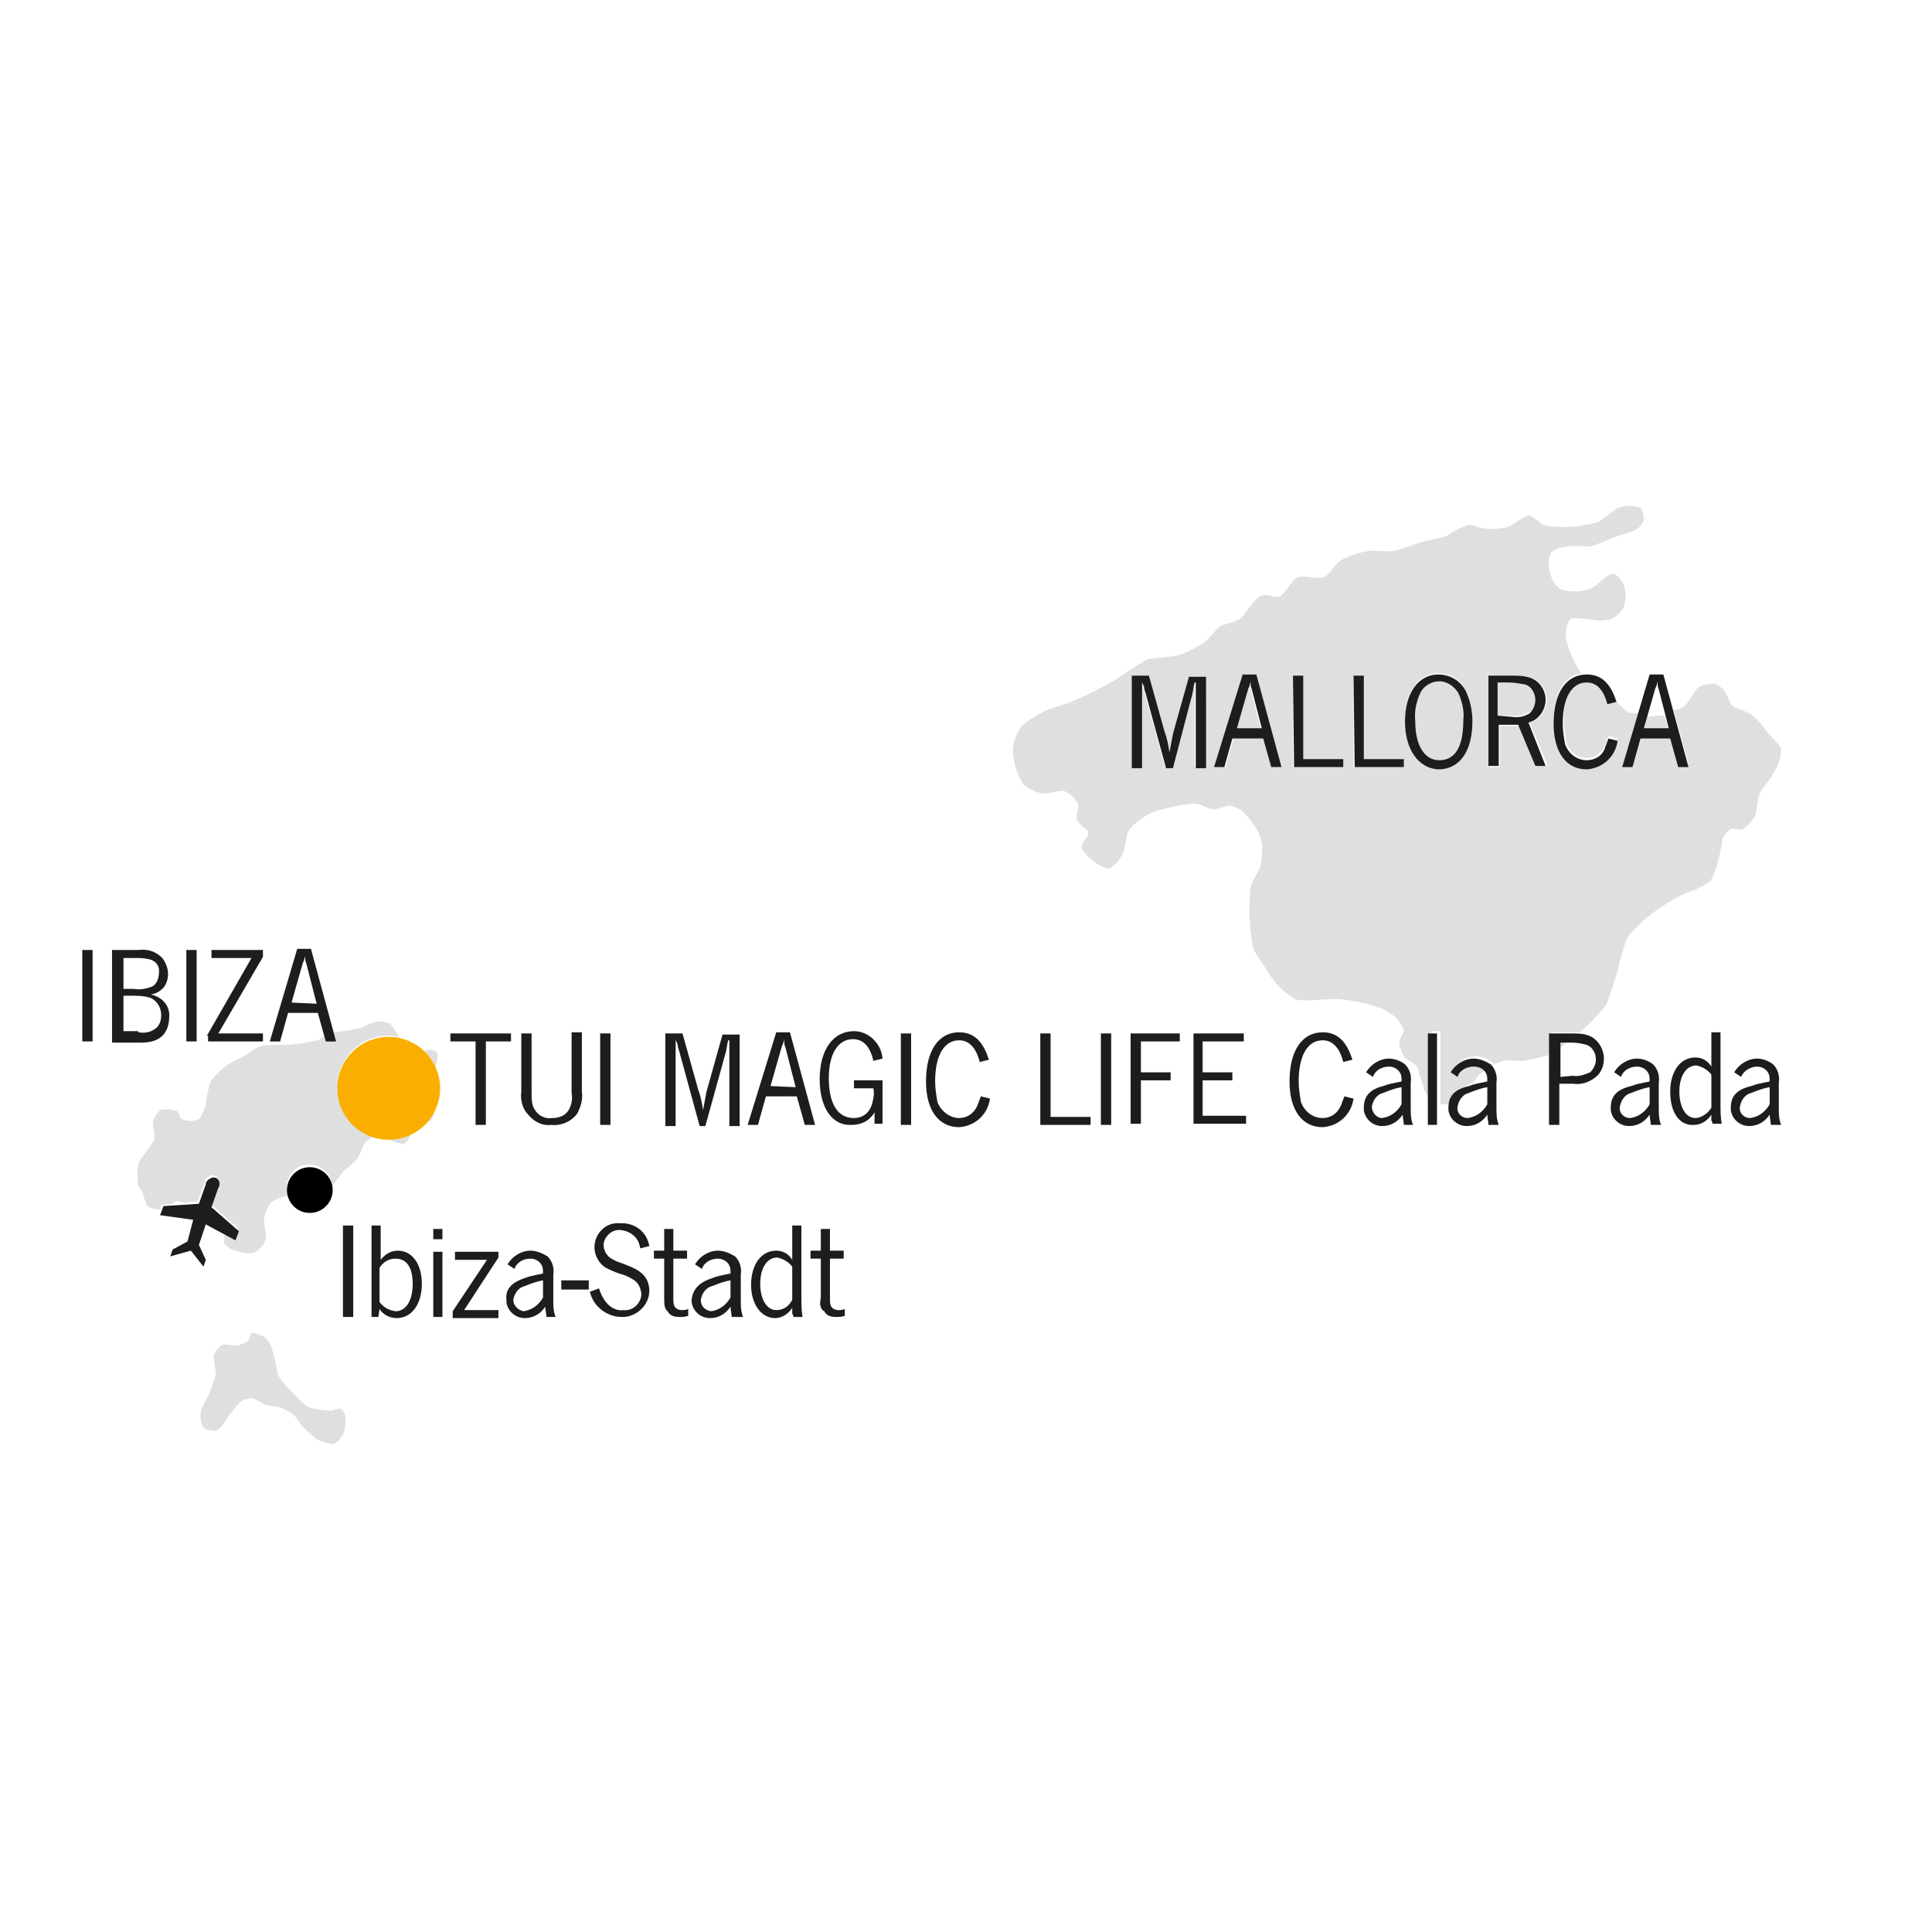
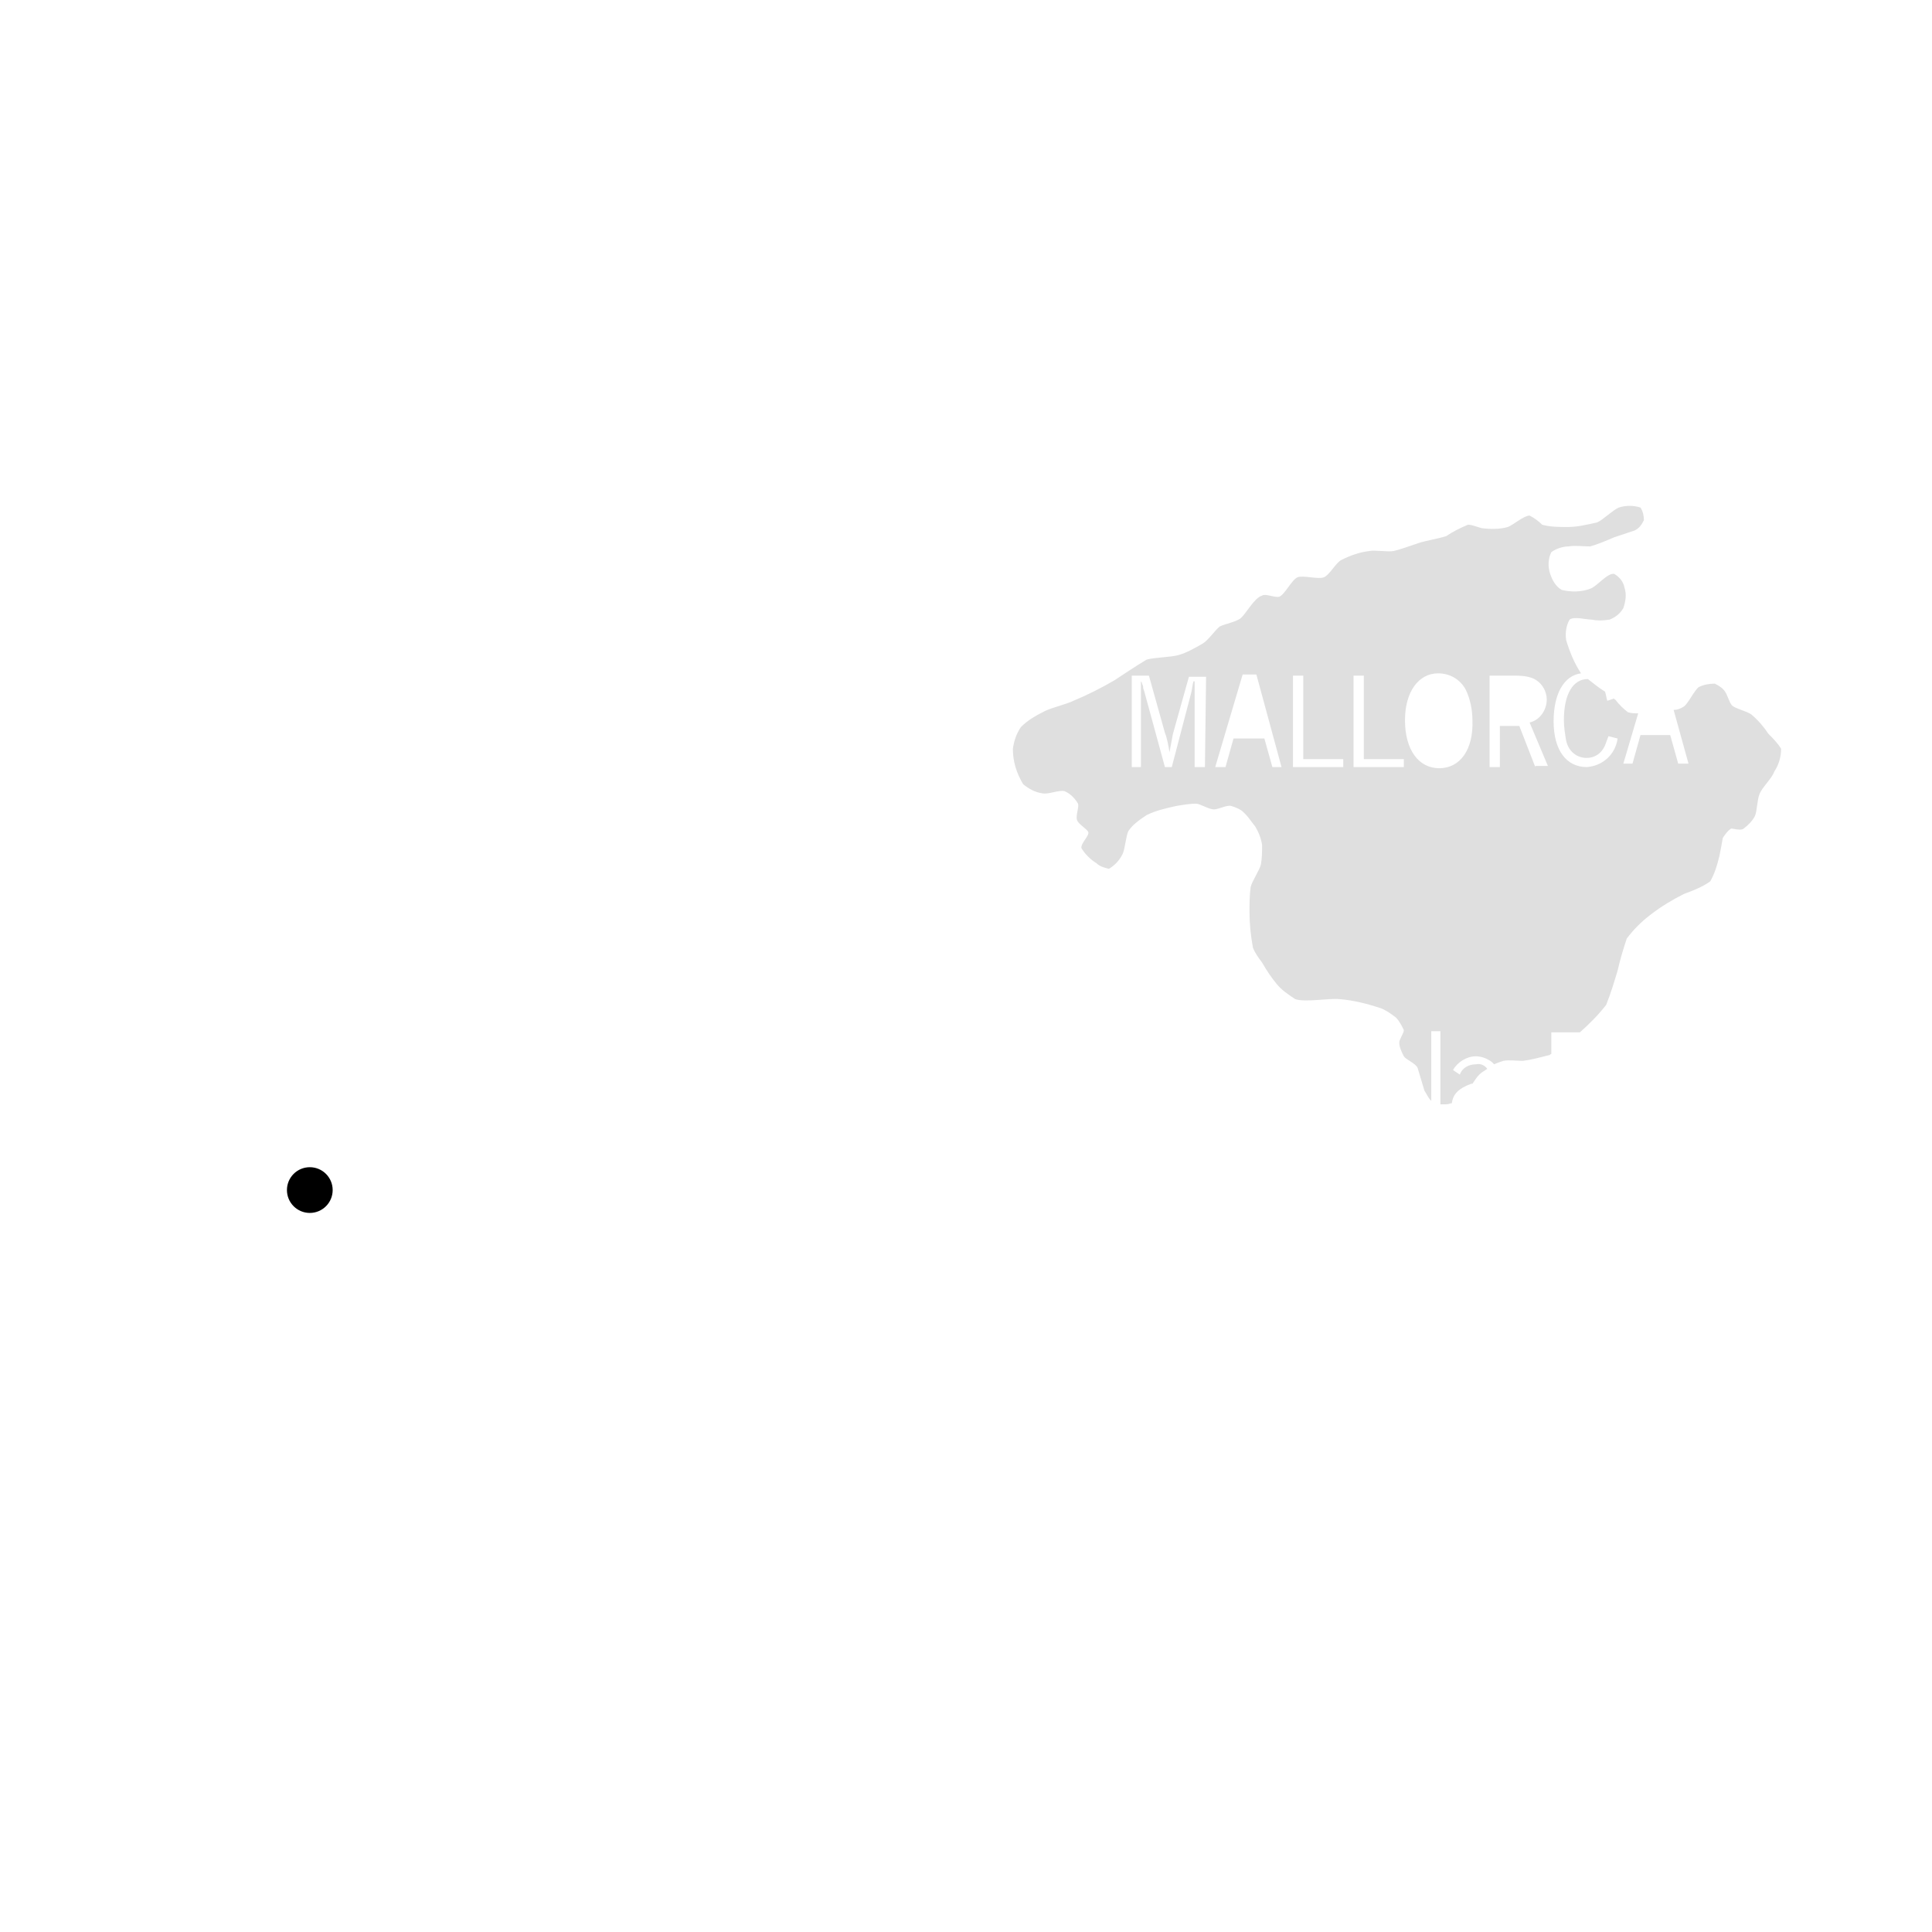
<svg xmlns="http://www.w3.org/2000/svg" version="1.1" id="Ebene_1" x="0px" y="0px" viewBox="0 0 169 169" style="enable-background:new 0 0 169 169;" xml:space="preserve">
  <style type="text/css">
	.st0{fill:#DFDFDF;}
	.st1{fill:#FAAF00;}
	.st2{fill:#1D1D1B;}
</style>
  <title>ML_Zielgebiete</title>
-   <path class="st0" d="M22.1,122.3c-0.3,0-0.6,0.1-0.9,0.2c-0.5,0.4-0.9,1-1.3,1.5c-0.2,0.4-0.5,0.8-0.9,1.1c-0.4,0.1-0.8,0-1.2-0.2  c-0.3-0.5-0.3-1-0.2-1.6c0.2-0.4,0.4-0.8,0.6-1.2c0.3-0.6,0.5-1.2,0.7-1.9c-0.1-0.6-0.2-1.2-0.2-1.7c0.2-0.4,0.5-0.7,0.8-0.9  c0.4,0,0.8,0.1,1.3,0.1c0.3-0.1,0.6-0.2,0.9-0.4c0.1-0.2,0.2-0.5,0.3-0.7c0.5,0,0.9,0.2,1.3,0.5c0.3,0.4,0.5,0.8,0.6,1.3  c0.2,0.5,0.3,1.6,0.5,2c0.3,0.5,0.7,0.9,1.1,1.3c0.4,0.5,0.9,1,1.5,1.4c0.7,0.2,1.4,0.3,2.1,0.3c0.2-0.1,0.5-0.2,0.7-0.2  c0.2,0.2,0.4,0.4,0.4,0.7c0.1,0.5,0,1.1-0.2,1.6c-0.2,0.3-0.4,0.6-0.8,0.8c-0.5,0-1.1-0.2-1.5-0.4c-0.5-0.4-0.9-0.8-1.3-1.2  c-0.2-0.2-0.5-0.8-0.8-1c-0.4-0.3-0.8-0.5-1.2-0.6c-0.3-0.1-0.9-0.1-1.2-0.2C22.8,122.6,22.5,122.5,22.1,122.3L22.1,122.3z   M38.1,93.3C38.1,93.2,38.1,93.2,38.1,93.3c0.2-0.5,0.2-0.9,0.1-1.3c-0.3-0.2-0.7-0.2-1.1-0.1C37.5,92.3,37.8,92.7,38.1,93.3  L38.1,93.3z M37.4,98.1c0.1,0,0.2,0,0.3-0.1c0.2-0.2,0.2-0.5,0.2-0.7C37.8,97.6,37.6,97.9,37.4,98.1L37.4,98.1z M34.1,99.7  c0.4,0.2,0.8,0.3,1.2,0.4c0.3-0.2,0.5-0.5,0.6-0.9c-2.3,1-4.9,0.1-6-2.2c-1-2.3-0.1-4.9,2.2-6c0.9-0.4,1.8-0.5,2.8-0.3  c-0.2-0.4-0.5-0.8-0.8-1.2c-0.4-0.1-0.9-0.2-1.3-0.1c-0.4,0.1-0.8,0.3-1.2,0.5c-0.8,0.2-1.6,0.3-2.4,0.4l0.2,0.7h-0.9l-0.1-0.4  c-0.2,0.1-0.4,0.3-0.6,0.4c-1,0.2-2,0.4-3,0.4c-0.7,0-1.3,0-2,0.1c-0.5,0.2-0.9,0.5-1.3,0.8c-0.6,0.3-1.2,0.6-1.7,0.9  c-0.5,0.4-1,0.9-1.4,1.4c-0.2,0.7-0.3,1.3-0.4,2c-0.1,0.5-0.3,0.9-0.6,1.3c-0.5,0.2-1,0.2-1.5,0c-0.2-0.1-0.2-0.6-0.4-0.7  c-0.5-0.2-1-0.2-1.5-0.1c-0.3,0.3-0.5,0.6-0.6,1c-0.1,0.4,0.2,1.2,0.1,1.6c-0.3,0.5-0.6,0.9-0.9,1.3c-0.2,0.3-0.4,0.5-0.5,0.8  c-0.1,0.6-0.1,1.3,0,1.9c0.1,0.2,0.3,0.5,0.4,0.7c0.1,0.4,0.2,0.7,0.4,1.1c0.3,0.2,0.7,0.3,1.1,0.3l0.1-0.4l1-0.1  c0.1-0.1,0.2-0.2,0.3-0.2c0.2,0,0.4,0,0.6,0.1l1.3-0.1l0.6-1.7c0-0.3,0.3-0.5,0.6-0.6c0.1,0,0.3,0,0.4,0.1c0.1,0.1,0.2,0.2,0.2,0.3  c0,0.1,0,0.3-0.1,0.4l-0.6,1.7l2.4,2.1l-0.3,0.8l-0.8-0.4c-0.1,0.3-0.1,0.6-0.1,1c0.4,0.4,0.8,0.6,1.4,0.7c0.4,0.1,0.8,0.2,1.2,0.1  c0.4-0.2,0.8-0.6,1-1.1c0.2-0.5-0.2-1.5-0.1-2c0.1-0.5,0.3-0.9,0.6-1.3c0.4-0.3,0.9-0.5,1.4-0.6c0,0,0.1,0,0.1,0  c-0.4-1,0.1-2.2,1.1-2.6s2.2,0.1,2.6,1.1c0.1,0.2,0.1,0.5,0.1,0.7c0,0,0.1-0.1,0.1-0.1c0.3-0.4,0.6-0.8,0.9-1.2  c0.3-0.3,1-0.8,1.3-1.2c0.2-0.3,0.4-1,0.6-1.3c0.3-0.3,0.7-0.6,1.1-0.8C33.4,99.6,33.8,99.6,34.1,99.7L34.1,99.7z M125.9,59.6  c-0.7,0-1.3,0.4-1.6,0.9c-0.4,0.8-0.6,1.7-0.5,2.6c0,2.1,0.8,3.4,2.1,3.4c1.4,0,2.1-1.3,2.1-3.5c0.1-0.8-0.1-1.6-0.4-2.3  C127.3,60.1,126.6,59.7,125.9,59.6L125.9,59.6z M109.3,59.7c0,0.1-0.1,0.3-0.1,0.4l-0.1,0.2l-1,3.5h2.2l-0.9-3.5  C109.4,60.1,109.3,59.9,109.3,59.7L109.3,59.7z M136.4,91.7c0.3-0.2,0.5-0.4,0.8-0.6h-0.8V91.7z M144.1,62.7l-0.3,1.2h2.2l-0.4-1.3  C145.1,62.6,144.6,62.6,144.1,62.7z M134.3,61.2c0-0.5-0.3-1.1-0.8-1.3c-0.5-0.1-1-0.2-1.6-0.2h-0.9v2.9h1.1c0.6,0.1,1.1,0,1.6-0.3  C134.2,62.1,134.3,61.7,134.3,61.2L134.3,61.2z" />
  <path class="st0" d="M152.5,72.5c0.4-0.3,0.8-0.7,1-1.1c0.2-0.4,0.2-1.4,0.4-1.9c0.2-0.6,1.1-1.4,1.3-2c0.4-0.6,0.6-1.3,0.6-2  c-0.3-0.5-0.7-0.9-1.1-1.3c-0.4-0.6-0.9-1.2-1.5-1.7c-0.4-0.3-1.4-0.5-1.7-0.8c-0.2-0.2-0.4-0.9-0.6-1.2c-0.2-0.3-0.5-0.5-0.9-0.7  c-0.5,0-1,0.1-1.4,0.3c-0.4,0.3-0.9,1.4-1.3,1.7c-0.3,0.2-0.6,0.3-0.9,0.3l1.3,4.7h-0.9l-0.7-2.5h-2.6l-0.7,2.5H142l1.3-4.4  c-0.3,0-0.6,0-0.9-0.1c-0.4-0.3-0.8-0.7-1.1-1.1c0,0-0.1,0-0.1-0.1l-0.6,0.2c-0.1-0.3-0.1-0.5-0.2-0.8c-0.5-0.3-1-0.7-1.5-1.1h0  c-1.3,0-2.1,1.3-2.1,3.6c0,0.6,0.1,1.2,0.2,1.8c0.2,0.9,0.9,1.5,1.8,1.5c0.7,0,1.3-0.4,1.6-1.1c0.1-0.3,0.2-0.5,0.3-0.8l0.8,0.2  c-0.2,1.4-1.3,2.4-2.7,2.5c-1.8,0-2.9-1.5-2.9-4c0-2.4,0.9-4,2.4-4.2c-0.6-0.9-1-1.9-1.3-2.9c-0.1-0.6,0-1.3,0.3-1.8  c0.4-0.3,1.4,0,1.9,0c0.5,0.1,1,0.1,1.6,0c0.5-0.2,0.9-0.5,1.2-1c0.2-0.6,0.3-1.2,0.1-1.8c-0.1-0.5-0.4-0.9-0.9-1.2  c-0.6-0.1-1.5,1.1-2.1,1.3c-0.8,0.3-1.7,0.3-2.5,0.1c-0.5-0.3-0.8-0.8-1-1.4c-0.2-0.6-0.2-1.3,0.1-1.9c0.4-0.3,1-0.5,1.5-0.5  c0.5-0.1,1.4,0,1.9,0c0.7-0.2,1.4-0.5,2.1-0.8c0.6-0.2,1.2-0.4,1.8-0.6c0.4-0.2,0.6-0.5,0.8-0.9c0-0.4-0.1-0.8-0.3-1.1  c-0.6-0.2-1.3-0.2-1.9,0c-0.5,0.2-1.4,1.1-1.9,1.3c-0.9,0.2-1.7,0.4-2.6,0.4c-0.7,0-1.5,0-2.2-0.2c-0.3-0.3-0.7-0.6-1.1-0.8  c-0.5,0-1.4,0.8-1.9,1c-0.7,0.2-1.5,0.2-2.3,0.1c-0.4-0.1-0.8-0.3-1.2-0.3c-0.7,0.3-1.3,0.6-1.9,1c-0.6,0.2-1.8,0.4-2.4,0.6  c-0.6,0.2-1.7,0.6-2.2,0.7c-0.5,0.1-1.6-0.1-2.1,0c-0.9,0.1-1.7,0.4-2.5,0.8c-0.5,0.3-1,1.3-1.5,1.5c-0.5,0.2-1.8-0.2-2.3,0  c-0.5,0.2-1.1,1.5-1.6,1.7c-0.4,0.1-1.2-0.3-1.5-0.1c-0.7,0.2-1.4,1.6-1.9,2c-0.4,0.3-1.4,0.5-1.8,0.7c-0.4,0.3-1,1.2-1.5,1.5  c-0.7,0.4-1.4,0.8-2.1,1c-0.7,0.2-2.1,0.2-2.8,0.4c-1,0.6-1.9,1.2-2.8,1.8c-1.2,0.7-2.4,1.3-3.6,1.8c-0.6,0.3-1.9,0.6-2.5,0.9  c-0.8,0.4-1.5,0.8-2.1,1.4c-0.4,0.6-0.6,1.2-0.7,1.9c0,1.1,0.3,2.1,0.9,3.1c0.5,0.4,1,0.7,1.7,0.8c0.5,0.1,1.4-0.3,1.9-0.2  c0.5,0.2,0.9,0.6,1.2,1.1c0.1,0.3-0.2,1-0.1,1.4c0.1,0.4,0.9,0.8,1,1.1s-0.7,1-0.6,1.4c0.3,0.5,0.8,1,1.3,1.3  c0.3,0.3,0.7,0.4,1.1,0.5c0.5-0.3,0.9-0.7,1.2-1.3c0.2-0.4,0.3-1.6,0.5-2c0.4-0.6,1-1,1.6-1.4c0.8-0.4,1.7-0.6,2.6-0.8  c0.6-0.1,1.2-0.2,1.7-0.2c0.4,0,1.1,0.5,1.6,0.5c0.4,0,1.1-0.4,1.5-0.3c0.3,0.1,0.6,0.2,0.9,0.4c0.5,0.4,0.8,0.9,1.2,1.4  c0.3,0.5,0.5,1,0.6,1.6c0,0.6,0,1.1-0.1,1.7c-0.1,0.5-0.8,1.5-0.9,2c-0.1,0.7-0.1,1.5-0.1,2.2c0,1,0.1,2,0.3,3.1  c0.2,0.5,0.5,0.9,0.8,1.3c0.4,0.7,0.8,1.3,1.3,1.9c0.4,0.5,1,0.9,1.6,1.3c0.9,0.3,2.9-0.1,3.9,0c1.2,0.1,2.4,0.4,3.6,0.8  c0.5,0.2,0.9,0.5,1.3,0.8c0.3,0.3,0.5,0.7,0.7,1.1c0,0.3-0.4,0.8-0.4,1.1c0,0.4,0.2,0.8,0.4,1.2c0.2,0.3,1,0.6,1.2,1  c0.2,0.7,0.4,1.3,0.6,2c0.2,0.3,0.3,0.6,0.6,0.9v-6.1h0.8v6.4c0.2,0,0.3,0,0.5,0c0.2,0,0.4-0.1,0.5-0.1c0.1-0.8,0.6-1.3,1.7-1.7  l0.1,0c0.2-0.3,0.4-0.6,0.6-0.8c0.2-0.2,0.4-0.3,0.7-0.5c-0.2-0.3-0.6-0.5-1-0.4c-0.6,0-1.2,0.3-1.4,0.9l-0.6-0.4  c0.4-0.7,1.2-1.2,2-1.2c0.5,0,1,0.2,1.4,0.5c0.1,0.1,0.2,0.2,0.2,0.2c0.2-0.1,0.5-0.2,0.8-0.3c0.4-0.1,1.3,0,1.7,0  c0.8-0.1,1.5-0.3,2.3-0.5c0.1,0,0.1-0.1,0.2-0.1v-1.9h2c0.2,0,0.3,0,0.5,0l0,0c0.8-0.7,1.6-1.5,2.3-2.4c0.4-1,0.7-2,1-3  c0.2-0.9,0.5-1.9,0.8-2.8c0.6-0.8,1.3-1.5,2.1-2.1c0.9-0.7,1.9-1.3,2.9-1.8c0.8-0.3,1.6-0.6,2.3-1.1c0.4-0.7,0.6-1.4,0.8-2.2  c0.1-0.5,0.2-1,0.3-1.6c0.2-0.3,0.4-0.6,0.7-0.8C151.4,72.4,152.2,72.7,152.5,72.5L152.5,72.5z M105.4,67.1h-0.9v-7.5h-0.1  c-0.1,0.3-0.1,0.6-0.2,1l-1.7,6.5h-0.6l-1.8-6.6l-0.1-0.3c0-0.1,0-0.2-0.1-0.4c0,0,0-0.1-0.1-0.2c0,0.1,0,0.2,0,0.3l0,0.3  c0,0.2,0,0.3,0,0.4v6.5H99v-8h1.5l1.4,5c0.2,0.5,0.3,1.1,0.4,1.7c0.1-0.5,0.2-1.1,0.3-1.6l1.4-5h1.5L105.4,67.1L105.4,67.1z   M111.3,67.1l-0.7-2.5h-2.7l-0.7,2.5h-0.9l2.4-8.1h1.2l2.2,8.1C112.1,67.1,111.3,67.1,111.3,67.1z M117.4,67.1h-4.3v-8h0.9v7.3h3.5  V67.1z M122.7,67.1h-4.3v-8h0.9v7.3h3.5V67.1z M125.9,67.2c-1.8,0-3-1.6-3-4.2c0-2.5,1.2-4.1,2.9-4.1c1,0,1.9,0.5,2.4,1.4  c0.4,0.8,0.6,1.8,0.6,2.7C128.9,65.6,127.7,67.2,125.9,67.2L125.9,67.2z M134.3,67.1l-1.4-3.6l-0.1,0h-1.4l-0.2,0v3.6h-0.9v-8h2  c0.6,0,1.1,0,1.7,0.2c0.8,0.3,1.3,1.1,1.3,1.9c0,0.9-0.6,1.8-1.5,2l1.6,3.8H134.3L134.3,67.1z" />
-   <circle class="st1" cx="34" cy="95.2" r="4.5" />
-   <path class="st2" d="M99,59.1h1.5l1.4,5c0.2,0.5,0.3,1.1,0.4,1.7c0.1-0.5,0.2-1.1,0.3-1.6l1.4-5h1.5v8h-0.9v-7.5h-0.1  c-0.1,0.3-0.1,0.6-0.2,1l-1.7,6.5h-0.6l-1.8-6.6l-0.1-0.3c0-0.1,0-0.2-0.1-0.4l-0.1-0.2c0,0.1,0,0.2,0,0.3l0,0.3c0,0.2,0,0.3,0,0.4  v6.5H99L99,59.1L99,59.1z M108.7,59h1.2l2.2,8.1h-0.9l-0.7-2.5h-2.7l-0.7,2.5h-0.9L108.7,59z M110.4,63.8l-0.9-3.5  c-0.1-0.2-0.1-0.4-0.1-0.7c0,0.1-0.1,0.3-0.1,0.4l-0.1,0.2l-1,3.5H110.4L110.4,63.8z M113.1,59.1h0.9v7.3h3.5v0.7h-4.3L113.1,59.1  L113.1,59.1z M118.4,59.1h0.9v7.3h3.5v0.7h-4.3L118.4,59.1L118.4,59.1z M122.9,63.1c0-2.5,1.2-4.1,2.9-4.1c1,0,1.9,0.5,2.4,1.4  c0.4,0.8,0.6,1.8,0.6,2.7c0,2.6-1.1,4.2-3,4.2C124.1,67.2,122.9,65.6,122.9,63.1L122.9,63.1z M128,63c0.1-0.8-0.1-1.6-0.4-2.3  c-0.3-0.6-1-1.1-1.7-1.1c-0.7,0-1.3,0.4-1.6,0.9c-0.4,0.8-0.6,1.7-0.5,2.6c0,2.1,0.8,3.4,2.1,3.4C127.3,66.5,128,65.3,128,63L128,63  z M130.2,59.1h2c0.6,0,1.1,0,1.7,0.2c0.8,0.3,1.3,1.1,1.3,1.9c0,0.9-0.6,1.8-1.5,2l1.5,3.8h-0.9l-1.5-3.6l-0.1,0h-1.4l-0.2,0v3.6  h-0.9L130.2,59.1L130.2,59.1z M132.2,62.7c0.6,0.1,1.1,0,1.6-0.3c0.3-0.3,0.5-0.7,0.5-1.2c0-0.5-0.3-1.1-0.8-1.3  c-0.5-0.1-1-0.2-1.6-0.2h-0.9v2.9L132.2,62.7L132.2,62.7z M138.8,66.5c0.7,0,1.4-0.4,1.6-1.1c0.1-0.3,0.2-0.5,0.3-0.8l0.8,0.2  c-0.2,1.4-1.3,2.4-2.7,2.5c-1.8,0-2.9-1.5-2.9-4c0-2.7,1.1-4.3,2.9-4.3c1.3,0,2.1,0.8,2.6,2.4l-0.8,0.2c-0.3-1.2-0.9-1.9-1.8-1.9  c-1.3,0-2.1,1.3-2.1,3.6c0,0.6,0.1,1.2,0.2,1.8C137.2,65.9,137.9,66.5,138.8,66.5L138.8,66.5z M144.3,59h1.2l2.2,8.1h-0.9l-0.7-2.5  h-2.6l-0.7,2.5h-0.9L144.3,59z M146,63.8l-0.9-3.5c-0.1-0.2-0.1-0.4-0.1-0.7c0,0.1-0.1,0.3-0.1,0.4l-0.1,0.2l-1,3.5H146L146,63.8z   M7.2,83.1h0.9v8H7.2V83.1z M9.8,83.1h2.3c0.8-0.1,1.5,0.1,2.1,0.7c0.3,0.4,0.5,0.9,0.5,1.4c0,0.4-0.1,0.8-0.4,1.2  c-0.3,0.3-0.6,0.5-1.1,0.6c1,0.2,1.7,1,1.6,2c0,0.6-0.2,1.3-0.7,1.7c-0.5,0.4-1.1,0.5-1.8,0.5H9.8L9.8,83.1L9.8,83.1z M11.7,86.5  c0.5,0.1,1.1,0,1.6-0.2c0.4-0.2,0.6-0.7,0.6-1.2c0.1-0.6-0.3-1.1-0.9-1.2c-0.4-0.1-0.8-0.1-1.2-0.1h-1v2.7L11.7,86.5L11.7,86.5z   M12.1,90.3c0.6,0.1,1.1,0,1.6-0.4c0.3-0.3,0.4-0.7,0.4-1.1c0-0.6-0.3-1.2-0.9-1.5c-0.6-0.2-1.1-0.2-1.7-0.2h-0.7v3.1H12.1z   M16.3,83.1h0.9v8h-0.9V83.1z M18.1,90.6l3.9-6.8h-3.5v-0.7H23v0.6l-3.9,6.7H23v0.7h-4.8V90.6L18.1,90.6z M26,83h1.2l2.2,8.1h-0.9  l-0.7-2.5h-2.6l-0.7,2.5h-0.9L26,83z M27.7,87.8l-0.9-3.5c-0.1-0.2-0.1-0.4-0.1-0.7c0,0.1-0.1,0.3-0.1,0.4l-0.1,0.2l-1,3.5  L27.7,87.8L27.7,87.8z M30,107.2h0.9v8H30L30,107.2L30,107.2z M32.5,107.2h0.8v3c0.4-0.5,0.9-0.8,1.5-0.8c1.2,0,2.1,1.1,2.1,2.9  c0,1.8-0.9,3-2.2,3c-0.6,0-1.2-0.3-1.5-0.8l-0.1,0.7h-0.6L32.5,107.2L32.5,107.2z M34.6,114.7c0.9,0,1.5-0.9,1.5-2.4  c0-1.4-0.5-2.2-1.5-2.2c-0.6,0-1.1,0.3-1.4,0.8v3C33.6,114.4,34,114.6,34.6,114.7L34.6,114.7z M37.9,107.5h0.8v0.9h-0.8V107.5  L37.9,107.5z M37.9,109.5h0.8v5.7h-0.8V109.5L37.9,109.5z M39.6,114.7l3-4.5h-2.8v-0.7h3.8v0.5l-3,4.6h3v0.7h-4L39.6,114.7  L39.6,114.7z M45.9,111.8c0.5-0.2,0.7-0.2,1.6-0.4c0-0.3,0-0.5-0.1-0.7c-0.2-0.4-0.6-0.6-1-0.6c-0.6,0-1.2,0.3-1.4,0.9l-0.6-0.4  c0.4-0.7,1.2-1.2,2-1.2c0.5,0,1,0.2,1.5,0.5c0.4,0.4,0.6,1,0.5,1.6v2.2c0,0.5,0,1,0.2,1.5h-0.8c0-0.3-0.1-0.6-0.1-0.9  c-0.4,0.6-1,1-1.8,1c-0.8,0-1.5-0.6-1.6-1.4c0-0.1,0-0.1,0-0.2C44.2,112.8,44.7,112.2,45.9,111.8L45.9,111.8z M45.8,114.7  c0.7-0.1,1.3-0.5,1.7-1.2V112c-0.6,0.1-1.1,0.3-1.6,0.5c-0.5,0.1-0.9,0.6-1,1.2C44.9,114.2,45.3,114.6,45.8,114.7  C45.8,114.7,45.8,114.7,45.8,114.7L45.8,114.7z M49.1,112h2.4v0.8h-2.4V112L49.1,112z M54.5,114.6c0.8,0.1,1.5-0.5,1.6-1.3  c0-0.5-0.2-1-0.6-1.3c-0.3-0.2-0.7-0.4-1-0.5c-0.4-0.1-0.9-0.3-1.3-0.5c-0.7-0.3-1.2-1.1-1.2-1.9c0-1.2,1-2.2,2.2-2.1  c0.1,0,0.1,0,0.2,0c1.2,0,2.2,0.8,2.4,2l-0.8,0.2c-0.1-0.9-0.8-1.5-1.7-1.6c-0.7-0.1-1.4,0.5-1.5,1.2c0,0,0,0.1,0,0.1  c0,0.5,0.3,1,0.7,1.2c0.3,0.2,0.6,0.3,0.9,0.4c0.5,0.2,1.1,0.4,1.5,0.7c0.6,0.4,0.9,1,0.9,1.7c0,1.2-1,2.2-2.2,2.3  c-0.1,0-0.2,0-0.2,0c-1.3,0-2.5-0.9-2.8-2.2l0.8-0.3c0.1,0.3,0.2,0.6,0.4,0.9C53.2,114.3,53.9,114.7,54.5,114.6L54.5,114.6z   M58.1,113.5v-3.4h-0.9v-0.7h0.9v-1.9h0.8v1.9h1.2v0.7h-1.2v3.5c0,0.3,0,0.6,0.2,0.8c0.1,0.1,0.3,0.2,0.5,0.2c0.2,0,0.4,0,0.6-0.1  v0.6c-0.3,0.1-0.5,0.1-0.8,0.1c-0.4,0-0.8-0.1-1-0.5C58.1,114.5,58.1,114,58.1,113.5L58.1,113.5z M62.3,111.8  c0.5-0.2,0.7-0.2,1.6-0.4c0-0.3,0-0.5-0.1-0.7c-0.2-0.4-0.6-0.6-1-0.6c-0.6,0-1.2,0.3-1.4,0.9l-0.6-0.4c0.4-0.7,1.2-1.2,2-1.2  c0.5,0,1,0.2,1.5,0.5c0.4,0.4,0.6,1,0.5,1.6v2.2c0,0.5,0,1,0.2,1.5H64c0-0.3-0.1-0.6-0.1-0.9c-0.4,0.6-1,1-1.8,1  c-0.8,0-1.5-0.6-1.6-1.4c0-0.1,0-0.1,0-0.2C60.6,112.8,61.1,112.2,62.3,111.8L62.3,111.8z M62.2,114.7c0.7-0.1,1.3-0.5,1.7-1.2V112  c-0.6,0.1-1.1,0.3-1.6,0.5c-0.5,0.1-0.9,0.6-1,1.2C61.3,114.2,61.6,114.6,62.2,114.7C62.2,114.7,62.2,114.7,62.2,114.7L62.2,114.7z   M65.7,112.4c0-1.8,0.9-3,2.2-3c0.6,0,1.1,0.3,1.4,0.8v-3h0.8v6.2c0,0.6,0,1.2,0.1,1.8h-0.8c0-0.1,0-0.1-0.1-0.3c0-0.1,0-0.2,0-0.3  l0-0.2c-0.3,0.5-0.9,0.9-1.5,0.9C66.6,115.3,65.7,114.1,65.7,112.4L65.7,112.4z M69.3,113.7v-2.9c-0.3-0.4-0.8-0.7-1.3-0.8  c-0.9,0-1.5,0.9-1.5,2.3c0,1.4,0.6,2.3,1.4,2.3C68.5,114.6,69,114.3,69.3,113.7L69.3,113.7z M71.8,113.5v-3.4h-0.9v-0.7h0.9v-1.9  h0.8v1.9h1.2v0.7h-1.2v3.5c0,0.3,0,0.6,0.2,0.8c0.1,0.1,0.3,0.2,0.5,0.2c0.2,0,0.4,0,0.6-0.1v0.6c-0.3,0.1-0.5,0.1-0.8,0.1  c-0.4,0-0.8-0.1-1-0.5C71.7,114.5,71.7,114,71.8,113.5L71.8,113.5z M41.6,91.1h-2.2v-0.7h5.3v0.7h-2.2v7.3h-0.9V91.1z M45.6,95.5  v-5.1h0.9v5.2c0,0.5,0,1.1,0.3,1.5c0.3,0.5,0.9,0.8,1.5,0.7c0.6,0,1.2-0.2,1.5-0.8c0.2-0.4,0.3-0.9,0.2-1.4v-5.3h0.9v5.2  c0.1,0.7-0.1,1.3-0.4,1.9c-0.5,0.7-1.4,1.1-2.3,1c-0.8,0.1-1.5-0.3-2-0.9C45.7,97,45.5,96.2,45.6,95.5L45.6,95.5z M52.5,90.4h0.9v8  h-0.9L52.5,90.4L52.5,90.4z M58.2,90.4h1.5l1.4,5c0.2,0.5,0.3,1.1,0.4,1.7c0.1-0.5,0.2-1.1,0.3-1.6l1.4-5h1.5v8h-0.9v-7.5h-0.1  c-0.1,0.3-0.1,0.6-0.2,1l-1.8,6.5h-0.5l-1.8-6.6l-0.1-0.3c0-0.1,0-0.2-0.1-0.4c0-0.1-0.1-0.2-0.1-0.2c0,0.1,0,0.2,0,0.3l0,0.3  c0,0.2,0,0.3,0,0.4v6.5h-0.9L58.2,90.4L58.2,90.4z M67.9,90.3h1.2l2.2,8.1h-0.9l-0.7-2.5h-2.7l-0.7,2.5h-0.9L67.9,90.3z M69.6,95.1  l-0.9-3.5c-0.1-0.2-0.1-0.4-0.1-0.7c0,0.1-0.1,0.3-0.1,0.4l-0.1,0.2l-1,3.5L69.6,95.1L69.6,95.1z M71.7,94.4c0-2.6,1.2-4.2,3-4.2  c1.3,0,2.4,1.1,2.5,2.4l-0.8,0.2c-0.3-1.3-0.9-1.9-1.8-1.9c-1.3,0-2.1,1.3-2.1,3.4c0,2.3,0.8,3.5,2.2,3.5c0.8,0,1.4-0.5,1.6-1.3  c0.1-0.4,0.2-0.8,0.1-1.3h-1.7v-0.7h2.5v3.8h-0.7v-1c-0.4,0.7-1.1,1.1-2,1.1C72.8,98.5,71.7,96.9,71.7,94.4L71.7,94.4z M78.8,90.4  h0.9v8h-0.9L78.8,90.4L78.8,90.4z M83.9,97.8c0.7,0,1.3-0.4,1.6-1.1c0.1-0.3,0.2-0.5,0.3-0.8l0.8,0.2c-0.2,1.4-1.3,2.4-2.7,2.5  c-1.8,0-2.9-1.5-2.9-4c0-2.7,1.1-4.3,2.9-4.3c1.3,0,2.1,0.8,2.6,2.4l-0.8,0.2c-0.3-1.2-0.9-1.9-1.8-1.9c-1.3,0-2.1,1.3-2.1,3.6  c0,0.6,0.1,1.2,0.2,1.8C82.3,97.2,83.1,97.8,83.9,97.8L83.9,97.8z M91,90.4h0.9v7.3h3.5v0.7H91L91,90.4L91,90.4z M96.3,90.4h0.9v8  h-0.9V90.4z M98.9,90.4h4.3v0.7h-3.4v2.7h2.6v0.7h-2.6v3.8h-0.9L98.9,90.4L98.9,90.4z M104.4,90.4h4.4v0.7h-3.6v2.7h2.6v0.7h-2.6  v3.1h3.8v0.7h-4.6V90.4L104.4,90.4z M115.7,97.8c0.7,0,1.3-0.4,1.6-1.1c0.1-0.3,0.2-0.5,0.3-0.8l0.8,0.2c-0.2,1.4-1.3,2.4-2.7,2.5  c-1.8,0-2.9-1.5-2.9-4c0-2.7,1.1-4.3,2.9-4.3c1.3,0,2.1,0.8,2.6,2.4l-0.8,0.2c-0.3-1.2-0.9-1.9-1.8-1.9c-1.3,0-2.1,1.3-2.1,3.6  c0,0.6,0.1,1.2,0.2,1.8C114.1,97.2,114.8,97.8,115.7,97.8L115.7,97.8z M121,95c0.5-0.2,0.7-0.2,1.6-0.4c0-0.3,0-0.5-0.1-0.7  c-0.2-0.4-0.6-0.6-1-0.6c-0.6,0-1.2,0.3-1.4,0.9l-0.6-0.4c0.4-0.7,1.2-1.2,2-1.2c0.5,0,1,0.2,1.4,0.5c0.4,0.4,0.6,1,0.5,1.6v2.2  c0,0.5,0,1,0.2,1.5h-0.8c0-0.3-0.1-0.6-0.1-0.9c-0.4,0.6-1,1-1.8,1c-0.8,0-1.5-0.6-1.6-1.4c0-0.1,0-0.1,0-0.2  C119.3,95.9,119.8,95.3,121,95L121,95z M120.9,97.8c0.7-0.1,1.3-0.5,1.7-1.2v-1.5c-0.6,0.1-1.1,0.3-1.6,0.5c-0.5,0.1-0.9,0.6-1,1.2  C120,97.3,120.4,97.8,120.9,97.8C120.9,97.8,120.9,97.8,120.9,97.8L120.9,97.8z M124.9,90.4h0.8v8h-0.8V90.4z M128.5,95  c0.5-0.2,0.7-0.2,1.6-0.4c0-0.3,0-0.5-0.1-0.7c-0.2-0.4-0.6-0.6-1.1-0.6c-0.6,0-1.2,0.3-1.4,0.9l-0.6-0.4c0.4-0.7,1.2-1.2,2-1.2  c0.5,0,1,0.2,1.5,0.5c0.4,0.4,0.6,1,0.5,1.6v2.2c0,0.5,0,1,0.2,1.5h-0.9c0-0.3-0.1-0.6-0.1-0.9c-0.4,0.6-1,1-1.8,1  c-0.8,0-1.5-0.6-1.6-1.4c0-0.1,0-0.1,0-0.2C126.7,95.9,127.2,95.3,128.5,95L128.5,95z M128.4,97.8c0.7-0.1,1.3-0.5,1.7-1.2v-1.5  c-0.6,0.1-1.1,0.3-1.6,0.5c-0.5,0.1-0.9,0.6-1,1.2C127.4,97.3,127.8,97.8,128.4,97.8C128.3,97.8,128.3,97.8,128.4,97.8L128.4,97.8z   M135.5,90.4h2c0.5,0,1,0,1.5,0.2c0.8,0.3,1.3,1.2,1.3,2c0,0.6-0.2,1.2-0.7,1.6c-0.6,0.5-1.3,0.7-2,0.6h-1.2v3.6h-0.9L135.5,90.4  L135.5,90.4z M137.6,94.1c0.5,0.1,1-0.1,1.5-0.3c0.3-0.3,0.5-0.7,0.5-1.1c0-0.6-0.3-1.1-0.8-1.3c-0.4-0.1-0.8-0.2-1.3-0.2h-1v3  L137.6,94.1L137.6,94.1z M142.7,95c0.5-0.2,0.7-0.2,1.6-0.4c0-0.3,0-0.5-0.1-0.7c-0.2-0.4-0.6-0.6-1-0.6c-0.6,0-1.2,0.3-1.4,0.9  l-0.6-0.4c0.4-0.7,1.2-1.2,2-1.2c0.5,0,1,0.2,1.4,0.5c0.4,0.4,0.6,1,0.5,1.6v2.2c0,0.5,0,1,0.2,1.5h-0.9c0-0.3-0.1-0.6-0.1-0.9  c-0.4,0.6-1,1-1.8,1c-0.8,0-1.5-0.6-1.6-1.4c0-0.1,0-0.1,0-0.2C140.9,95.9,141.4,95.3,142.7,95L142.7,95z M142.6,97.8  c0.7-0.1,1.3-0.5,1.7-1.2v-1.5c-0.6,0.1-1.1,0.3-1.6,0.5c-0.5,0.1-0.9,0.6-1,1.2C141.6,97.3,142,97.8,142.6,97.8  C142.5,97.8,142.6,97.8,142.6,97.8L142.6,97.8z M146.1,95.5c0-1.8,0.9-3,2.2-3c0.6,0,1.1,0.3,1.4,0.8v-3h0.8v6.2  c0,0.6,0,1.2,0.1,1.8h-0.8c0-0.1,0-0.1-0.1-0.3c0-0.1,0-0.2,0-0.3l0-0.2c-0.3,0.5-0.9,0.9-1.5,0.9C146.9,98.5,146.1,97.3,146.1,95.5  L146.1,95.5z M149.7,96.9V94c-0.3-0.4-0.8-0.7-1.3-0.8c-0.9,0-1.5,0.9-1.5,2.3c0,1.4,0.6,2.3,1.4,2.3  C148.8,97.8,149.4,97.4,149.7,96.9L149.7,96.9z M153.2,95c0.5-0.2,0.7-0.2,1.6-0.4c0-0.3,0-0.5-0.1-0.7c-0.2-0.4-0.6-0.6-1-0.6  c-0.6,0-1.2,0.4-1.4,0.9l-0.6-0.4c0.4-0.7,1.2-1.2,2-1.2c0.5,0,1,0.2,1.4,0.5c0.4,0.4,0.6,1,0.5,1.6v2.2c0,0.5,0,1,0.2,1.5h-0.9  c0-0.3-0.1-0.6-0.1-0.9c-0.4,0.6-1,1-1.8,1c-0.8,0-1.5-0.6-1.6-1.4c0-0.1,0-0.1,0-0.2C151.4,95.9,151.9,95.3,153.2,95L153.2,95z   M153.1,97.8c0.7-0.1,1.3-0.5,1.7-1.2v-1.5c-0.6,0.1-1.1,0.3-1.6,0.5c-0.5,0.1-0.9,0.6-1,1.2C152.1,97.3,152.5,97.8,153.1,97.8  C153,97.8,153.1,97.8,153.1,97.8L153.1,97.8z M16.9,106.7l-2.9-0.4l0.3-0.8l3.1-0.2l0.6-1.7c0-0.3,0.3-0.5,0.6-0.6  c0.1,0,0.3,0,0.4,0.1c0.1,0.1,0.2,0.2,0.2,0.4c0,0.1,0,0.3-0.1,0.4l-0.6,1.7l2.4,2.1l-0.3,0.8l-2.6-1.4l-0.6,1.8l0.6,1.3l-0.2,0.6  l-1.1-1.4l-1.8,0.5l0.2-0.6l1.3-0.7L16.9,106.7z" />
  <circle cx="27.1" cy="104.1" r="2" />
</svg>